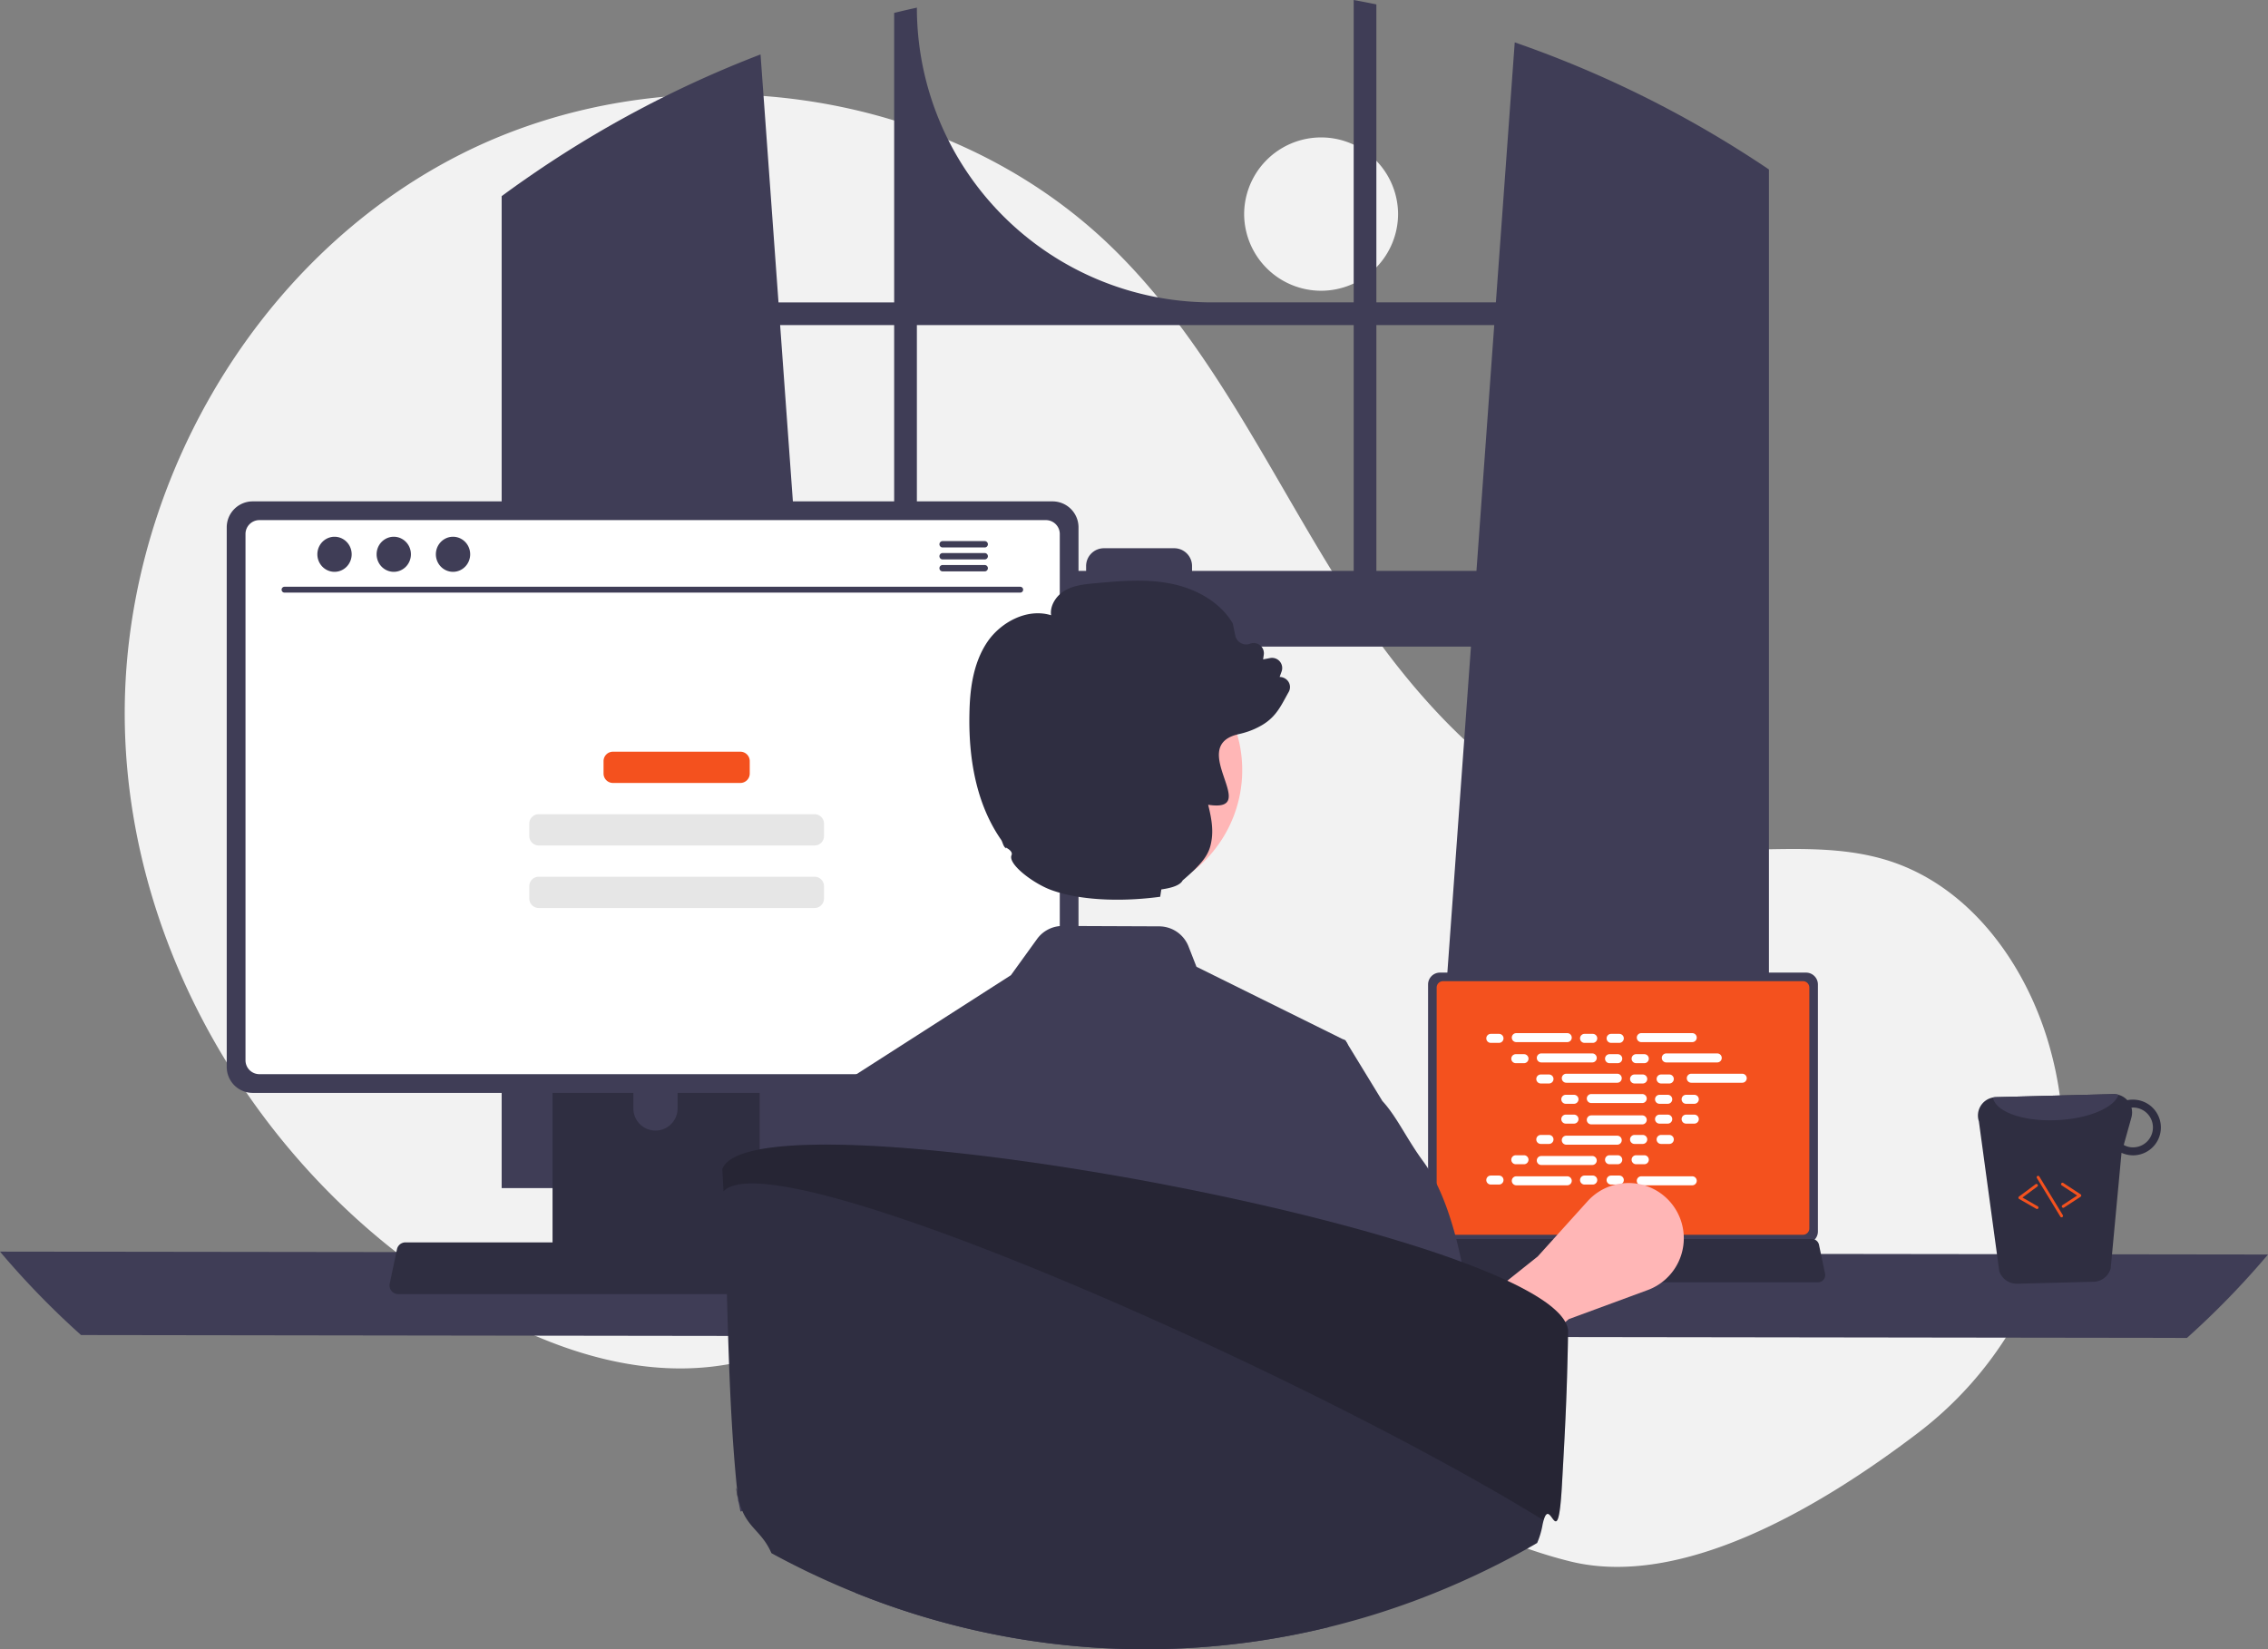
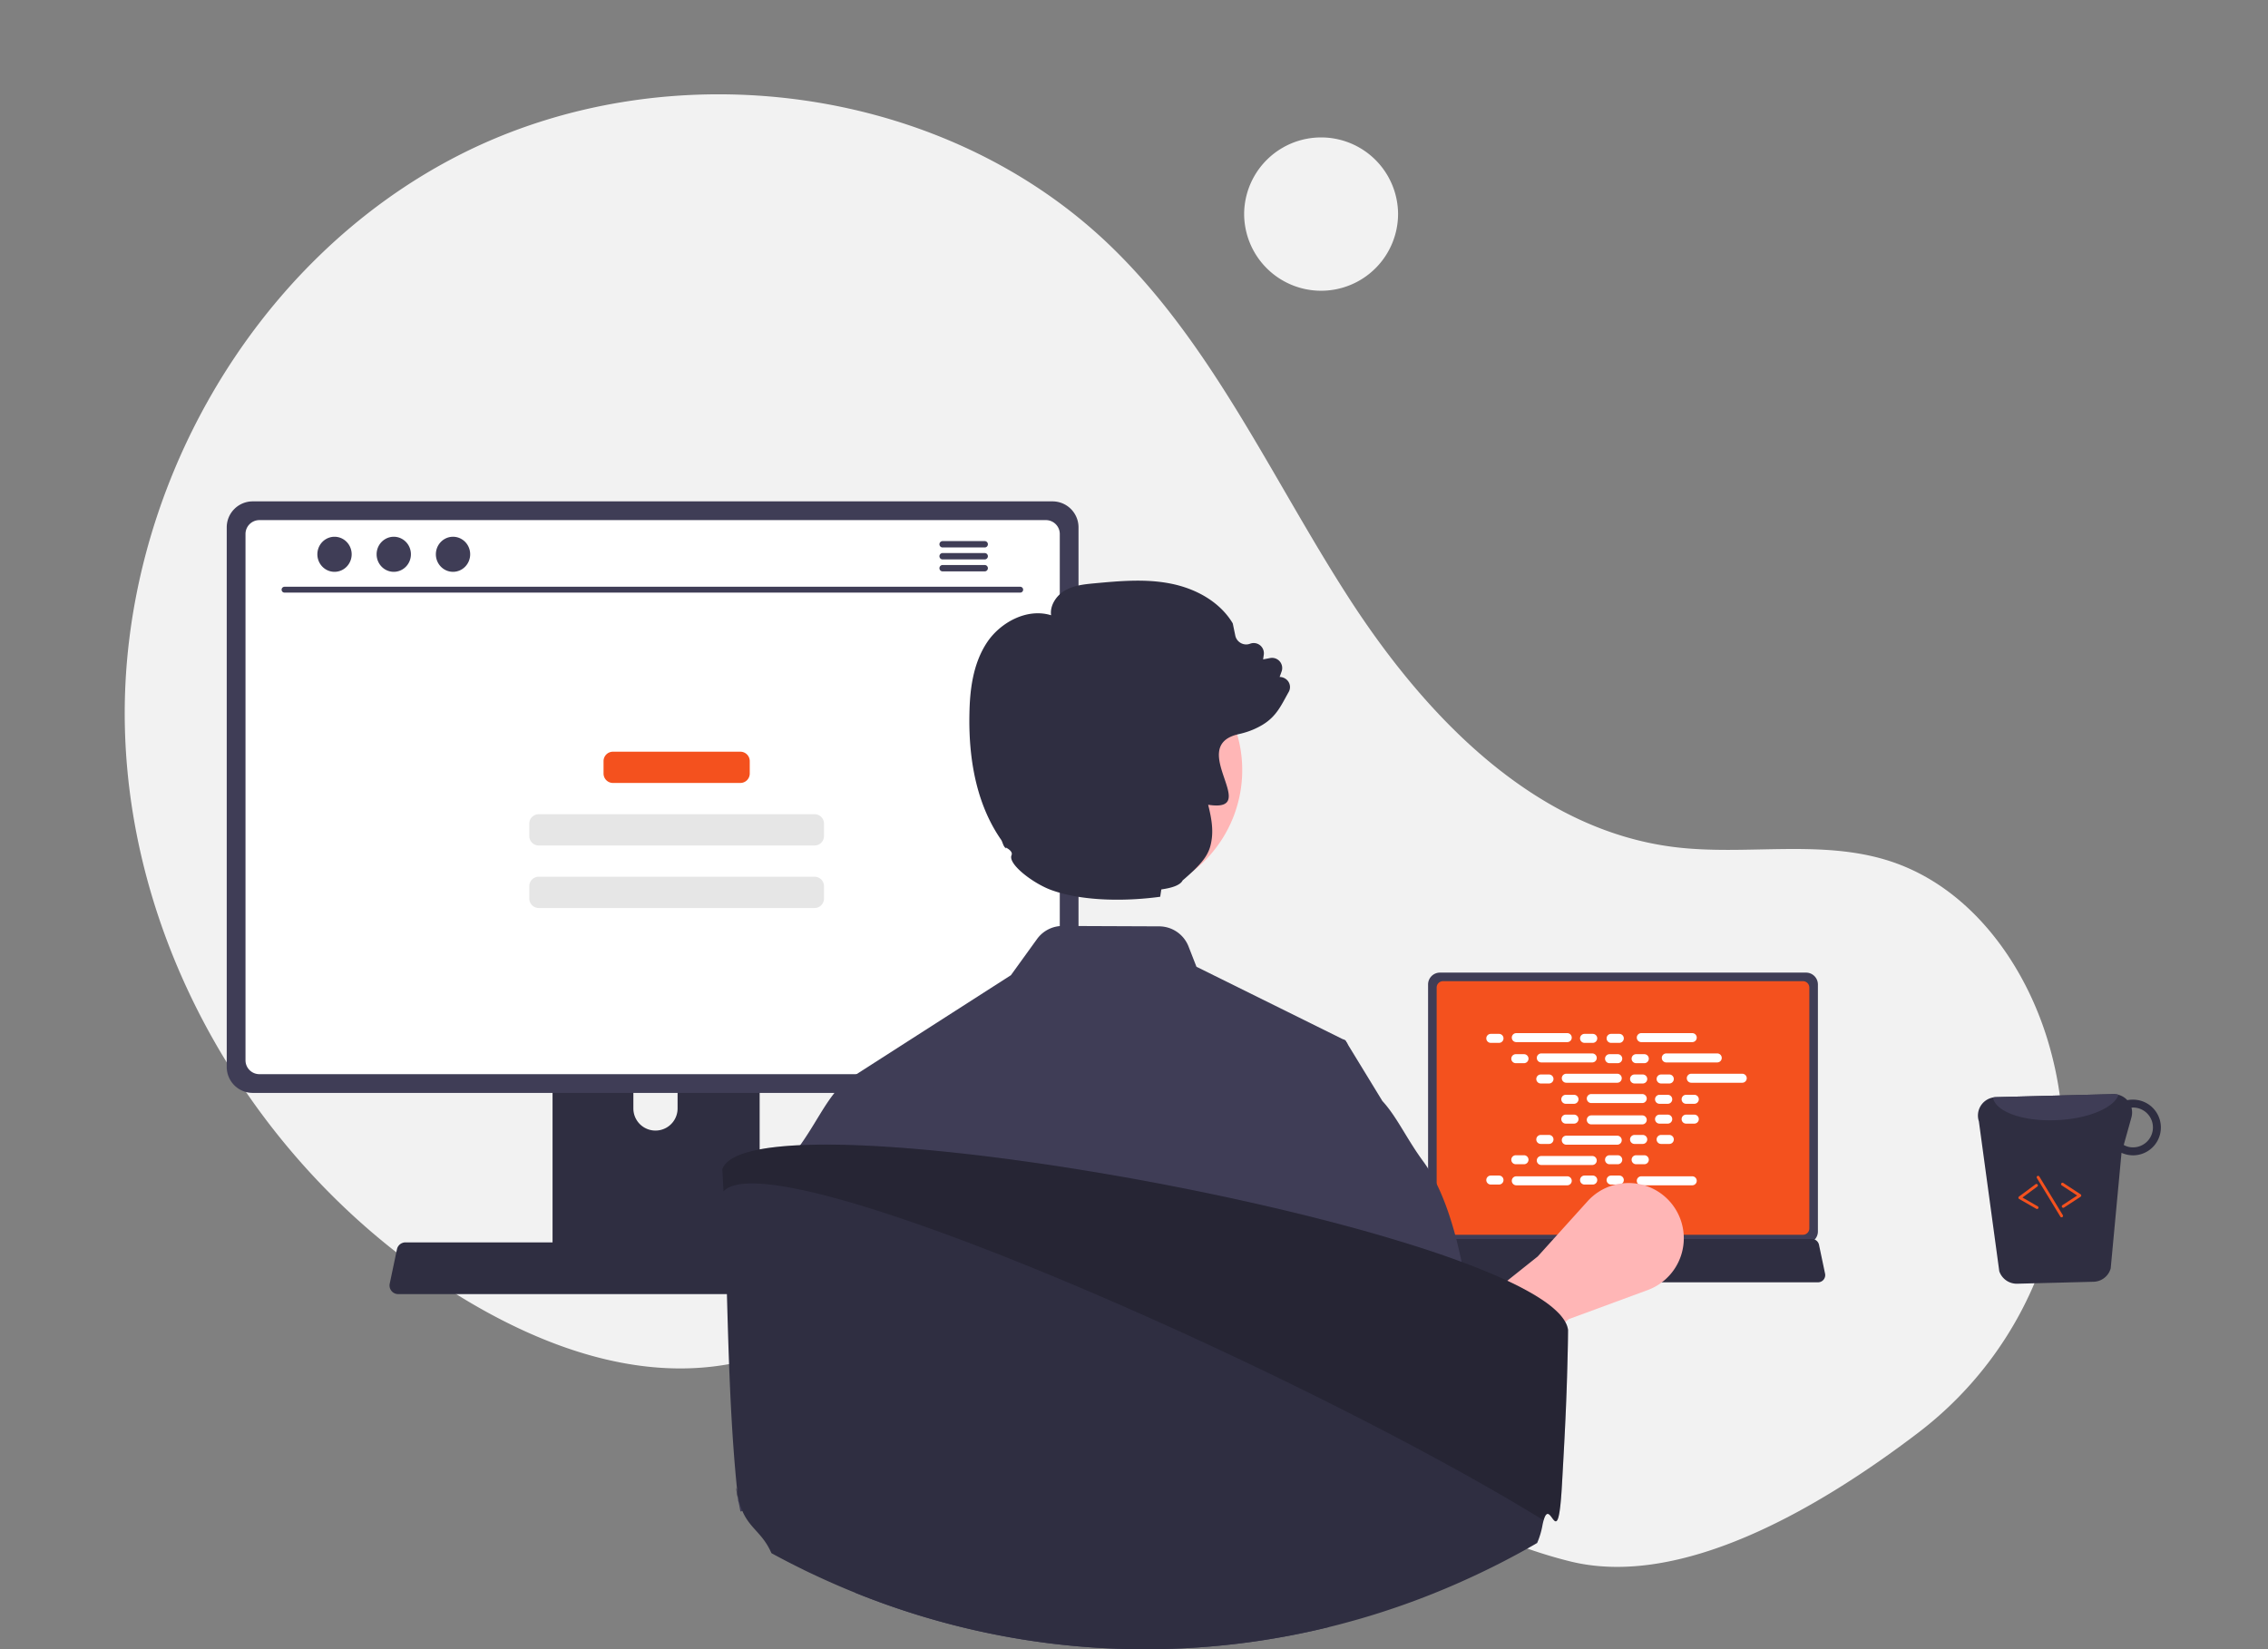
<svg xmlns="http://www.w3.org/2000/svg" data-name="Layer 1" width="500" height="363.652" viewBox="0 0 500 363.652">
  <rect x="0" y="0" width="500" height="363.652" fill="#808080" stroke="none" />
  <path fill="#f2f2f2" d="M308.217 47.14a16.968 16.968 0 0 1-16.968 16.968 16.968 16.968 0 0 1-16.967-16.968 16.968 16.968 0 0 1 33.935 0zm114.654 268.785c25.221-19.21 37.266-51.49 29.725-82.282q-.281-1.148-.594-2.29c-4.999-18.279-17.368-35.65-35.396-41.49-15.137-4.904-31.659-1.133-47.45-3.083-30.998-3.828-55.032-28.91-71.941-55.171-16.91-26.261-29.906-55.656-52.377-77.351-37.038-35.762-97.457-43.461-143.379-20.183-45.921 23.276-75.173 74.921-73.925 126.389 1.247 51.47 31.803 100.679 76.177 126.787 16.301 9.591 35.155 16.386 53.918 14.008 16.281-2.063 31.074-10.811 47.278-13.408 25.476-4.083 50.791 7.436 72.826 20.859 22.036 13.423 43.32 29.333 68.361 35.556 24.314 6.042 54.436-11.325 76.777-28.342Z" />
-   <path d="M386.636 35.154c-.553-.369-1.112-.718-1.665-1.074a241.631 241.631 0 0 0-51.035-24.739l-4.156 57.332h-26.347V.972A218.53 218.53 0 0 0 298.432 0v66.673h-31.31a64.989 64.989 0 0 1-64.988-64.989c-1.678.362-3.343.75-5.007 1.163v63.827h-25.501l-3.959-54.669a242.024 242.024 0 0 0-52.07 27.662c-.28.191-.559.388-.832.578-1.404.985-2.79 1.989-4.169 3.006v218.722h75.157l-1.328-18.397-7.308-101.008h147.168l-7.308 101.008-1.328 18.397h74.325V37.366q-1.659-1.125-3.336-2.211Zm-189.51 90.732h-21.218l-3.921-54.206h25.139Zm101.307 0h-35.637v-1.074a3.927 3.927 0 0 0-3.934-3.927h-15.493a3.926 3.926 0 0 0-3.927 3.927v1.074h-37.308V71.68h96.299Zm5.001 0V71.68h25.984l-3.921 54.206ZM0 275.978a183.653 183.653 0 0 0 17.869 18.397l464.261.635a183.653 183.653 0 0 0 17.869-18.397Z" fill="#3f3d56" />
  <path d="M314.831 217.071v54.462a2.619 2.619 0 0 0 2.617 2.618h80.707a2.619 2.619 0 0 0 2.618-2.618v-54.462a2.621 2.621 0 0 0-2.618-2.614h-80.706a2.621 2.621 0 0 0-2.618 2.614Z" fill="#3f3d56" />
  <path d="M316.724 217.749v53.113a1.401 1.401 0 0 0 1.398 1.399h79.361a1.401 1.401 0 0 0 1.399-1.398V217.75a1.402 1.402 0 0 0-1.399-1.402h-79.36a1.402 1.402 0 0 0-1.399 1.402Z" fill="#f4511e" />
  <path d="M313.143 282.155a1.57 1.57 0 0 0 1.235.591h86.419a1.59 1.59 0 0 0 1.554-1.917l-1.341-6.372a1.593 1.593 0 0 0-.991-1.155 1.541 1.541 0 0 0-.564-.107h-83.741a1.54 1.54 0 0 0-.564.107 1.593 1.593 0 0 0-.99 1.155l-1.341 6.372a1.589 1.589 0 0 0 .324 1.326Z" fill="#2f2e41" />
  <path fill="#3f3d56" d="M929.895 651.342h-2.042a.31.31 0 0 1-.31-.31v-.977a.31.31 0 0 1 .31-.31h2.042a.31.31 0 0 1 .31.31v.977a.31.31 0 0 1-.31.31zm-11.431 0h-2.041a.31.31 0 0 1-.31-.31v-.977a.31.31 0 0 1 .31-.31h2.041a.31.31 0 0 1 .31.31v.977a.31.31 0 0 1-.31.31zm-11.429 0h-2.041a.31.31 0 0 1-.31-.31v-.977a.31.31 0 0 1 .31-.31h2.041a.31.31 0 0 1 .311.31v.977a.31.31 0 0 1-.311.31zm-11.432 0h-2.042a.31.31 0 0 1-.31-.31v-.977a.31.31 0 0 1 .31-.31h2.042a.31.31 0 0 1 .31.31v.977a.31.31 0 0 1-.31.31zm-11.431 0h-2.041a.31.31 0 0 1-.31-.31v-.977a.31.31 0 0 1 .31-.31h2.041a.31.31 0 0 1 .31.31v.977a.31.31 0 0 1-.31.31zm-11.431 0H870.7a.31.31 0 0 1-.31-.31v-.977a.31.31 0 0 1 .31-.31h2.041a.31.31 0 0 1 .311.31v.977a.31.31 0 0 1-.311.31zm-11.43 0h-2.042a.31.31 0 0 1-.31-.31v-.977a.31.31 0 0 1 .31-.31h2.042a.31.31 0 0 1 .31.31v.977a.31.31 0 0 1-.31.31zm-11.431 0h-2.041a.31.31 0 0 1-.311-.31v-.977a.31.31 0 0 1 .311-.31h2.041a.31.31 0 0 1 .31.31v.977a.31.31 0 0 1-.31.31zm-11.431 0h-2.041a.31.31 0 0 1-.31-.31v-.977a.31.31 0 0 1 .31-.31h2.041a.31.31 0 0 1 .31.31v.977a.31.31 0 0 1-.31.31zm-11.43 0h-2.042a.31.31 0 0 1-.31-.31v-.977a.31.31 0 0 1 .31-.31h2.042a.31.31 0 0 1 .31.31v.977a.31.31 0 0 1-.31.31zm-11.431 0h-2.041a.31.31 0 0 1-.311-.31v-.977a.31.31 0 0 1 .311-.31h2.041a.31.31 0 0 1 .31.31v.977a.31.31 0 0 1-.31.31zm-11.431 0h-2.041a.31.31 0 0 1-.31-.31v-.977a.31.31 0 0 1 .31-.31h2.041a.31.31 0 0 1 .31.31v.977a.31.31 0 0 1-.31.31zm-11.429 0h-2.041a.31.31 0 0 1-.31-.31v-.977a.31.31 0 0 1 .31-.31h2.041a.31.31 0 0 1 .311.31v.977a.31.31 0 0 1-.311.31zm-11.432 0h-2.041a.31.31 0 0 1-.311-.31v-.977a.31.31 0 0 1 .311-.31h2.041a.31.31 0 0 1 .31.31v.977a.31.31 0 0 1-.31.31zm-11.431 0h-2.041a.31.31 0 0 1-.31-.31v-.977a.31.31 0 0 1 .31-.31h2.041a.31.31 0 0 1 .31.31v.977a.31.31 0 0 1-.31.31zm-11.431 0h-2.041a.31.31 0 0 1-.31-.31v-.977a.31.31 0 0 1 .31-.31h2.041a.31.31 0 0 1 .311.31v.977a.31.31 0 0 1-.311.31zm171.596 5.714h-2.041a.31.31 0 0 1-.311-.31v-.977a.31.31 0 0 1 .311-.31h2.041a.31.31 0 0 1 .31.31v.977a.31.31 0 0 1-.31.31zm-11.431 0h-2.041a.31.31 0 0 1-.31-.31v-.977a.31.31 0 0 1 .31-.31h2.041a.31.31 0 0 1 .31.31v.977a.31.31 0 0 1-.31.31zm-11.431 0h-2.041a.31.31 0 0 1-.31-.31v-.977a.31.31 0 0 1 .31-.31h2.041a.31.31 0 0 1 .311.31v.977a.31.31 0 0 1-.311.31zm-11.43 0h-2.041a.31.31 0 0 1-.311-.31v-.977a.31.31 0 0 1 .311-.31h2.041a.31.31 0 0 1 .31.31v.977a.31.31 0 0 1-.31.31zm-11.431 0h-2.041a.31.31 0 0 1-.31-.31v-.977a.31.31 0 0 1 .31-.31h2.041a.31.31 0 0 1 .31.31v.977a.31.31 0 0 1-.31.31zm-11.431 0h-2.041a.31.31 0 0 1-.31-.31v-.977a.31.31 0 0 1 .31-.31h2.041a.31.31 0 0 1 .311.31v.977a.31.31 0 0 1-.311.31zm-11.43 0h-2.042a.31.31 0 0 1-.31-.31v-.977a.31.31 0 0 1 .31-.31h2.042a.31.31 0 0 1 .31.31v.977a.31.31 0 0 1-.31.31zm-11.431 0h-2.041a.31.31 0 0 1-.31-.31v-.977a.31.31 0 0 1 .31-.31h2.041a.31.31 0 0 1 .31.31v.977a.31.31 0 0 1-.31.31zm-11.431 0h-2.041a.31.31 0 0 1-.31-.31v-.977a.31.31 0 0 1 .31-.31h2.041a.31.31 0 0 1 .311.31v.977a.31.31 0 0 1-.311.31zm-11.428 0h-2.042a.31.31 0 0 1-.31-.31v-.977a.31.31 0 0 1 .31-.31h2.042a.31.31 0 0 1 .31.31v.977a.31.31 0 0 1-.31.31zm-11.433 0h-2.041a.31.31 0 0 1-.31-.31v-.977a.31.31 0 0 1 .31-.31h2.041a.31.31 0 0 1 .31.31v.977a.31.31 0 0 1-.31.31zm-11.431 0h-2.041a.31.31 0 0 1-.31-.31v-.977a.31.31 0 0 1 .31-.31h2.041a.31.31 0 0 1 .31.31v.977a.31.31 0 0 1-.31.31zm-11.43 0h-2.042a.31.31 0 0 1-.31-.31v-.977a.31.31 0 0 1 .31-.31h2.042a.31.31 0 0 1 .31.31v.977a.31.31 0 0 1-.31.31zm-11.431 0h-2.041a.31.31 0 0 1-.311-.31v-.977a.31.31 0 0 1 .311-.31h2.041a.31.31 0 0 1 .31.31v.977a.31.31 0 0 1-.31.31zm-11.431 0h-2.041a.31.31 0 0 1-.31-.31v-.977a.31.31 0 0 1 .31-.31H770a.31.31 0 0 1 .31.31v.977a.31.31 0 0 1-.31.31zm-11.43 0h-2.042a.31.31 0 0 1-.31-.31v-.977a.31.31 0 0 1 .31-.31h2.042a.31.31 0 0 1 .31.31v.977a.31.31 0 0 1-.31.31zm105.905 6.858h-20.672a.31.31 0 0 1-.311-.31v-.977a.31.31 0 0 1 .311-.31h20.672a.31.31 0 0 1 .311.31v.977a.31.31 0 0 1-.311.31z" />
  <path fill="#fff" d="M328.66 227.966h1.807a.992.992 0 0 1 .992.992.992.992 0 0 1-.992.992h-1.807a.992.992 0 0 1-.992-.992.992.992 0 0 1 .992-.992zm20.667 0h1.807a.992.992 0 0 1 .992.992.992.992 0 0 1-.992.992h-1.807a.992.992 0 0 1-.992-.992.992.992 0 0 1 .992-.992zm5.856 0h1.807a.992.992 0 0 1 .992.992.992.992 0 0 1-.992.992h-1.807a.992.992 0 0 1-.992-.992.992.992 0 0 1 .992-.992zm-20.902-.165h11.232a.992.992 0 0 1 .992.992.992.992 0 0 1-.992.992h-11.232a.992.992 0 0 1-.992-.992.992.992 0 0 1 .992-.992zm27.557 0h11.231a.992.992 0 0 1 .992.992.992.992 0 0 1-.992.992h-11.231a.992.992 0 0 1-.992-.992.992.992 0 0 1 .992-.992zm-27.667 4.643h1.807a.992.992 0 0 1 .992.992.992.992 0 0 1-.992.992h-1.807a.992.992 0 0 1-.992-.992.992.992 0 0 1 .992-.992zm20.667 0h1.808a.992.992 0 0 1 .992.992.992.992 0 0 1-.992.992h-1.808a.992.992 0 0 1-.992-.992.992.992 0 0 1 .992-.992zm5.856 0h1.807a.992.992 0 0 1 .992.992.992.992 0 0 1-.992.992h-1.807a.992.992 0 0 1-.992-.992.992.992 0 0 1 .992-.992zm-20.901-.165h11.231a.992.992 0 0 1 .992.992.992.992 0 0 1-.992.992h-11.231a.992.992 0 0 1-.992-.992.992.992 0 0 1 .992-.992zm27.556 0h11.231a.992.992 0 0 1 .992.992.992.992 0 0 1-.992.992h-11.231a.992.992 0 0 1-.992-.992.992.992 0 0 1 .992-.992zm-27.667 4.643h1.807a.992.992 0 0 1 .992.992.992.992 0 0 1-.992.992h-1.807a.992.992 0 0 1-.992-.992.992.992 0 0 1 .992-.992zm20.668 0h1.807a.992.992 0 0 1 .992.992.992.992 0 0 1-.992.992h-1.807a.992.992 0 0 1-.992-.992.992.992 0 0 1 .992-.992zm5.856 0h1.807a.992.992 0 0 1 .992.992.992.992 0 0 1-.992.992h-1.807a.992.992 0 0 1-.993-.992.992.992 0 0 1 .993-.992zm-20.902-.165h11.231a.992.992 0 0 1 .992.992.992.992 0 0 1-.992.992h-11.231a.992.992 0 0 1-.992-.992.992.992 0 0 1 .992-.992zm27.556 0h11.232a.992.992 0 0 1 .992.992.992.992 0 0 1-.992.992H372.86a.992.992 0 0 1-.992-.992.992.992 0 0 1 .992-.992zm-27.666 4.643h1.807a.992.992 0 0 1 .992.992.992.992 0 0 1-.992.992h-1.807a.992.992 0 0 1-.992-.992.992.992 0 0 1 .992-.992zm20.667 0h1.807a.992.992 0 0 1 .992.992.992.992 0 0 1-.992.992h-1.807a.992.992 0 0 1-.992-.992.992.992 0 0 1 .992-.992zm5.856 0h1.807a.992.992 0 0 1 .992.992.992.992 0 0 1-.992.992h-1.807a.992.992 0 0 1-.992-.992.992.992 0 0 1 .992-.992zm-20.902-.165h11.232a.992.992 0 0 1 .992.992.992.992 0 0 1-.992.992h-11.232a.992.992 0 0 1-.992-.992.992.992 0 0 1 .992-.992zm-1.488 17.971h1.807a.992.992 0 0 1 .992.992.992.992 0 0 1-.992.992h-1.807a.992.992 0 0 1-.992-.992.992.992 0 0 1 .992-.992zm5.856 0h1.807a.992.992 0 0 1 .992.992.992.992 0 0 1-.992.992h-1.807a.992.992 0 0 1-.992-.992.992.992 0 0 1 .992-.992zm6.655.166h11.231a.992.992 0 0 1 .992.992.992.992 0 0 1-.992.992h-11.231a.992.992 0 0 1-.992-.992.992.992 0 0 1 .992-.992zm-33.178-.166h1.807a.992.992 0 0 1 .992.992.992.992 0 0 1-.992.992h-1.807a.992.992 0 0 1-.992-.992.992.992 0 0 1 .992-.992zm5.621.166h11.232a.992.992 0 0 1 .992.992.992.992 0 0 1-.992.992h-11.232a.992.992 0 0 1-.992-.992.992.992 0 0 1 .992-.992zm-.11-4.644h1.807a.992.992 0 0 1 .992.992.992.992 0 0 1-.992.992h-1.807a.992.992 0 0 1-.992-.992.992.992 0 0 1 .992-.992zm20.667 0h1.808a.992.992 0 0 1 .992.992.992.992 0 0 1-.992.992h-1.808a.992.992 0 0 1-.992-.992.992.992 0 0 1 .992-.992zm5.856 0h1.807a.992.992 0 0 1 .992.992.992.992 0 0 1-.992.992h-1.807a.992.992 0 0 1-.992-.992.992.992 0 0 1 .992-.992zm-20.901.166h11.231a.992.992 0 0 1 .992.992.992.992 0 0 1-.992.992h-11.231a.992.992 0 0 1-.992-.992.992.992 0 0 1 .992-.992zm-.111-4.643h1.807a.992.992 0 0 1 .992.992.992.992 0 0 1-.992.992h-1.807a.992.992 0 0 1-.992-.992.992.992 0 0 1 .992-.992zm20.668 0h1.807a.992.992 0 0 1 .992.992.992.992 0 0 1-.992.992h-1.807a.992.992 0 0 1-.992-.992.992.992 0 0 1 .992-.992zm5.856 0h1.807a.992.992 0 0 1 .992.992.992.992 0 0 1-.992.992h-1.807a.992.992 0 0 1-.993-.992.992.992 0 0 1 .993-.992zm-20.902.165h11.231a.992.992 0 0 1 .992.992.992.992 0 0 1-.992.992h-11.231a.992.992 0 0 1-.992-.992.992.992 0 0 1 .992-.992zm-.11-4.643h1.807a.992.992 0 0 1 .992.992.992.992 0 0 1-.992.992h-1.807a.992.992 0 0 1-.992-.992.992.992 0 0 1 .992-.992zm20.667 0h1.807a.992.992 0 0 1 .992.992.992.992 0 0 1-.992.992h-1.807a.992.992 0 0 1-.992-.992.992.992 0 0 1 .992-.992zm5.856 0h1.807a.992.992 0 0 1 .992.992.992.992 0 0 1-.992.992h-1.807a.992.992 0 0 1-.992-.992.992.992 0 0 1 .992-.992zm-20.902.165h11.232a.992.992 0 0 1 .992.992.992.992 0 0 1-.992.992h-11.232a.992.992 0 0 1-.992-.992.992.992 0 0 1 .992-.992z" />
  <path d="m320.859 311.686-8.484-13.41 26.628-21.227 10.99-12.176a12.176 12.176 0 0 1 20.601 4.338 12.176 12.176 0 0 1-7.352 15.246l-17.379 6.402Z" fill="#ffb6b6" />
  <path d="M121.813 214.458v65.174h45.658v-65.174a2.191 2.191 0 0 0-1.544-2.097 2.018 2.018 0 0 0-.655-.102h-41.255a2.201 2.201 0 0 0-2.205 2.199Zm17.819 22.394a4.874 4.874 0 0 1 9.748 0v7.562a4.874 4.874 0 0 1-9.748 0Z" fill="#2f2e41" />
  <path d="M121.673 277.548v6.285a1.237 1.237 0 0 0 1.226 1.233h43.485a1.233 1.233 0 0 0 1.226-1.233v-6.285ZM49.986 116.265v118.998a5.724 5.724 0 0 0 5.719 5.719h176.343a5.724 5.724 0 0 0 5.719-5.719V116.265a5.726 5.726 0 0 0-5.719-5.713H55.705a5.727 5.727 0 0 0-5.719 5.713Z" fill="#3f3d56" />
  <path d="M54.123 117.746v116.049a3.062 3.062 0 0 0 3.057 3.057h173.401a3.062 3.062 0 0 0 3.057-3.057V117.746a3.063 3.063 0 0 0-3.057-3.063H57.18a3.063 3.063 0 0 0-3.057 3.063Z" fill="#fff" />
  <path d="M86.303 284.639a1.873 1.873 0 0 0 1.474.705h103.162a1.898 1.898 0 0 0 1.856-2.288l-1.601-7.607a1.902 1.902 0 0 0-1.182-1.379 1.84 1.84 0 0 0-.674-.127H89.372a1.839 1.839 0 0 0-.674.127 1.901 1.901 0 0 0-1.182 1.379l-1.601 7.607a1.897 1.897 0 0 0 .388 1.582Z" fill="#2f2e41" />
  <path d="M224.952 130.67H62.702a.646.646 0 0 1 0-1.291h162.25a.646.646 0 0 1 0 1.29Zm-147.424-8.45a3.781 3.866 0 0 1-3.781 3.865 3.781 3.866 0 0 1-3.781-3.865 3.781 3.866 0 0 1 7.562 0zm13.063 0a3.781 3.866 0 0 1-3.781 3.865 3.781 3.866 0 0 1-3.782-3.865 3.781 3.866 0 0 1 7.563 0zm13.063 0a3.781 3.866 0 0 1-3.781 3.865 3.781 3.866 0 0 1-3.782-3.865 3.781 3.866 0 0 1 7.563 0zm113.433-2.911h-9.278a.702.702 0 0 0 0 1.404h9.278a.702.702 0 0 0 0-1.404Zm0 2.638h-9.278a.702.702 0 0 0 0 1.404h9.278a.702.702 0 0 0 0-1.404Zm0 2.637h-9.278a.702.702 0 0 0 0 1.404h9.278a.702.702 0 0 0 0-1.404Z" fill="#3f3d56" />
  <path d="M440.759 280.306a4.077 4.077 0 0 0 3.929 2.752l16.835-.433a4.022 4.022 0 0 0 3.8-2.959l2.383-25.474a6.224 6.224 0 0 0 2.692.553 6.139 6.139 0 1 0-.308-12.275 5.201 5.201 0 0 0-1.103.115 4.161 4.161 0 0 0-3.097-1.336l-25.895.669a3.719 3.719 0 0 0-.639.079 4.045 4.045 0 0 0-3.097 5.252Zm27.435-27.844 1.695-6.07a4.134 4.134 0 0 0 .013-2.145c.083 0 .155-.039.237-.039a4.391 4.391 0 0 1 .206 8.78 4.134 4.134 0 0 1-2.151-.526Z" fill="#2f2e41" />
  <path d="M439.355 241.996c.552 3.154 6.755 5.372 14.213 4.987 6.859-.316 12.467-2.724 13.494-5.578a3.829 3.829 0 0 0-1.172-.156l-25.895.669a3.719 3.719 0 0 0-.639.079Z" fill="#3f3d56" />
  <path d="M454.935 266.308a.316.316 0 0 0 .096-.042l3.656-2.393a.318.318 0 0 0 0-.531l-3.8-2.489a.318.318 0 1 0-.348.531l3.393 2.223-3.249 2.128a.318.318 0 0 0 .252.574Zm-5.774.266a.318.318 0 0 0 .08-.583l-3.37-1.932 3.257-2.42a.318.318 0 1 0-.379-.51l-3.646 2.709a.318.318 0 0 0 .031.53l3.791 2.173a.318.318 0 0 0 .236.032Zm5.411 1.831a.306.306 0 0 0 .087-.037.318.318 0 0 0 .107-.437l-5.183-8.52a.318.318 0 0 0-.543.33l5.182 8.521a.318.318 0 0 0 .35.142Zm-319.44-102.657h28.082a2.074 2.074 0 0 1 2.074 2.074v2.743a2.074 2.074 0 0 1-2.074 2.075h-28.082a2.074 2.074 0 0 1-2.075-2.075v-2.743a2.074 2.074 0 0 1 2.075-2.074z" fill="#f4511e" />
  <path fill="#e6e6e6" d="M118.763 179.532h60.819a2.074 2.074 0 0 1 2.075 2.074v2.744a2.074 2.074 0 0 1-2.075 2.074h-60.819a2.074 2.074 0 0 1-2.074-2.074v-2.744a2.074 2.074 0 0 1 2.074-2.074zm0 13.784h60.819a2.074 2.074 0 0 1 2.075 2.074v2.744a2.074 2.074 0 0 1-2.075 2.074h-60.819a2.074 2.074 0 0 1-2.074-2.074v-2.744a2.074 2.074 0 0 1 2.074-2.074z" />
  <path d="m184.738 239.474.138.435.007.015 4.147 12.606 4.77 14.527 8.974 27.3.087 4.241v.015l.667 34.115-1.849 4.625 2.081 7.583s-.957-11.462-6.089-4.88c-2.907 3.741-6.307 7.568-9.098 11.157q6.101 2.469 12.396 4.465c.906.29 1.819.566 2.733.841l.588.173a169.583 169.583 0 0 0 42.799 6.88c.754.022 1.493.036 2.211.051.254.008.5.015.747.015.812.007 1.617.015 2.428.015q2.458 0 4.893-.072a169.577 169.577 0 0 0 35.645-4.821c-.079-4.821-.297-10.453-.609-16.471-.145-2.95-3.4-6.147-3.595-9.235-.138-2.319 2.783-4.502 2.631-6.858-.985-14.505-2.218-8.937-3.131-19.209q-.142-1.512-.261-2.893c-.587-6.597-.993-10.722-.993-10.722l3.9-24.582 6.126-38.595-.472-.775-.529-.261-32.31-15.992-1.755-4.494a6.977 6.977 0 0 0-6.444-4.415l-21.284-.086a6.946 6.946 0 0 0-5.662 2.877l-5.763 7.981Z" fill="#3f3d56" />
  <path d="m207.682 288.283-4.821 10.316-3.291 7.046-5.661 29.642-2.834 3.008-2.429-10.65-25.418 5.644c-.834-4.633-.223.156-.737-4.925.144-.145.297-.29.449-.435.407-.377.747-.732.74-1.073-.29-17.529.58-47.359 7.844-65.432a38.162 38.162 0 0 1 4.465-8.329c.145-.196.283-.391.421-.587 3.349-4.69 5.466-9.308 8.467-12.592v-.008a.337.337 0 0 0 .051-.051.1.1 0 0 0 .029-.022l20.617-10.932.885 24.851.63 17.862Zm74.34 2.93 6.022 12.884 2.102 4.487 5.66 29.64 2.825 3.001 2.434-10.648 1.144-.234 20.627-4.272 6.012 19.093a11.428 11.428 0 0 0-2.072-14.302c-.411-.371-.753-.733-.743-1.075.343-20.617-.919-58.262-12.307-73.756-3.617-4.917-5.787-9.814-8.945-13.236-.01-.01-.01-.02-.019-.02l-7.684-12.581-.469-.773-.527-.264Z" fill="#3f3d56" />
  <path data-name="Ellipse 5" fill="#ffb6b6" d="M273.859 169.798a28.315 28.315 0 0 1-28.316 28.315 28.315 28.315 0 0 1-28.315-28.315 28.315 28.315 0 0 1 56.631 0z" />
  <path d="M283.815 150.02a2.389 2.389 0 0 0-1.709-.756l.426-1.182a2.242 2.242 0 0 0-2.516-2.987l-1.551.299.146-1.036a2.246 2.246 0 0 0-3.006-2.427 2.393 2.393 0 0 1-2.059-.146 2.444 2.444 0 0 1-1.22-1.659l-.54-2.605-.057-.14c-2.631-4.385-7.689-7.575-13.879-8.744-5.51-1.049-11.159-.515-16.605-.013-2.161.203-4.601.432-6.634 1.678-1.728 1.068-3.19 3.203-2.891 5.357-5.37-1.646-11.127 1.64-13.98 5.783-3.381 4.931-3.934 11.108-4.023 15.938-.241 11.426 2.116 20.773 6.99 27.789.356.508.445 1.57 1.15 1.925l-.146-.235c.788.394 1.589 1.029 1.29 1.709-.858 1.957 4.842 6.285 8.858 7.715 7.327 2.612 17.069 2.389 23.919 1.449l.241-1.62c2.472-.337 4.213-.979 4.702-1.983a56.31 56.31 0 0 0 2.243-2.008l.006-.006c.013-.013.038-.032.051-.044 3.095-2.968 3.813-4.658 4.137-7.232.311-2.523-.241-5.084-.807-7.391 11.909 1.843-4.69-12.684 6.406-15.493a3.453 3.453 0 0 1 .388-.095c.324-.076.648-.153.96-.241a16.807 16.807 0 0 0 4.27-1.824c3.101-1.887 4.124-4.391 5.726-7.213a2.178 2.178 0 0 0-.286-2.561Zm61.875 143.209a211.991 211.991 0 0 1-.07 4.594l-.019.82c-.083 3.54-.165 6.507-.299 9.805-.006.229-.013.451-.025.68-.178 4.601-.458 9.958-.94 18.441-.896 15.671-2.459 2.154-4.029 7.651-.076.273-.159.597-.235.979a17.74 17.74 0 0 1-1.195 4.023c-.832.496-1.69.972-2.536 1.449a177.263 177.263 0 0 1-11.496 5.865c-.222.102-.438.203-.655.299a172.14 172.14 0 0 1-22.083 8.426 151.21 151.21 0 0 1-4.429 1.277 143.49 143.49 0 0 1-4.671 1.22 169.602 169.602 0 0 1-35.643 4.823c-1.62.051-3.254.07-4.893.07-.813 0-1.614-.006-2.427-.013-.248 0-.496-.006-.743-.013-.718-.019-1.462-.032-2.211-.051a169.456 169.456 0 0 1-42.799-6.882l-.591-.172c-.915-.28-1.824-.553-2.733-.845q-6.291-1.992-12.398-4.461-4.661-1.878-9.214-4.029a.215.215 0 0 1-.076-.038 84.792 84.792 0 0 1-1.913-.909 10.498 10.498 0 0 0-.261-.133q-3.555-1.735-7.035-3.635c-1.951-4.48-4.696-5.338-6.399-9.278a16.442 16.442 0 0 1-1.068-3.648c0-.013-.006-.025-.006-.044.178 2.364-.756-4.194-.006-.025a33.045 33.045 0 0 0-.102-1.112c-2.18-21.282-2.04-45.62-2.987-65.676q-.095-1.945-.197-3.724a58.245 58.245 0 0 0-.07-1.163c.044-.114.095-.235.153-.35a.637.637 0 0 1 .044-.095 1.031 1.031 0 0 1 .064-.114l.044-.064a.583.583 0 0 1 .032-.064c.057-.089.121-.184.191-.273.032-.038.057-.07.089-.102a.513.513 0 0 1 .076-.089.405.405 0 0 1 .07-.083c.025-.025.051-.057.083-.089a.192.192 0 0 1 .051-.051 1.292 1.292 0 0 1 .165-.159 6.116 6.116 0 0 1 .724-.572c.089-.057.184-.114.273-.178a12.16 12.16 0 0 1 2.014-.966c.241-.089.483-.172.743-.261.095-.025.184-.057.28-.089.14-.044.28-.089.426-.121a27.33 27.33 0 0 1 2.351-.572c.102-.019.21-.038.318-.064.153-.032.311-.057.47-.083l.661-.114c1.887-.299 4.029-.521 6.393-.667l.667-.038.788-.038c.222-.013.451-.019.68-.025.222-.013.451-.019.686-.025.642-.019 1.303-.038 1.976-.051 1.919-.038 3.94-.025 6.062.019.985.025 1.989.051 3.018.095.07 0 .133.006.197.006.896.032 1.798.07 2.726.121.648.032 1.303.064 1.957.102.616.038 1.239.076 1.868.121.489.025.979.064 1.474.095.419.032.839.064 1.258.089l.572.038c.311.025.623.044.94.076l2.11.172c.705.064 1.423.127 2.142.191s1.443.133 2.167.203l.216.019c.661.07 1.322.133 1.989.203.153.013.311.025.464.044.636.064 1.285.139 1.927.207l.591.064c.503.055.998.102 1.505.162.667.076 1.347.146 2.008.235.515.057 1.029.114 1.544.178.807.095 1.627.197 2.447.305.311.038.623.076.934.121 2.339.292 4.702.616 7.105.953 3.641.515 7.34 1.074 11.064 1.678q5.595.906 11.254 1.913c.953.172 1.906.343 2.866.521l1.296.248c.737.133 1.474.273 2.211.413.737.14 1.474.28 2.211.426l2.637.515a616.876 616.876 0 0 1 17.126 3.641c.921.21 1.843.426 2.758.635q2.745.639 5.44 1.296c.496.114.985.235 1.474.356 1.22.305 2.44.61 3.641.921l.21.057c.883.216 1.748.438 2.612.667q3.06.801 6.018 1.62 1.964.543 3.883 1.099a301.2 301.2 0 0 1 5.611 1.678 236.104 236.104 0 0 1 8.261 2.669q1.468.505 2.879 1.01c.604.216 1.201.445 1.798.661.858.318 1.703.635 2.529.953.254.095.502.197.75.292.159.07.311.127.464.191.299.121.604.235.896.356.299.114.591.235.883.362.286.114.578.235.858.356.286.114.566.235.845.362.235.095.464.197.686.299.451.197.902.394 1.341.597.216.102.432.197.648.299l.496.229c.07.038.14.07.21.102.159.076.324.159.483.235.369.172.731.356 1.087.527.477.241.94.483 1.385.718.451.241.89.483 1.309.718.07.038.133.076.203.114.095.051.191.108.286.159.324.184.635.375.947.559.61.375 1.188.743 1.728 1.112.121.083.235.165.356.241.4.286.782.566 1.137.852 0 .006 0 .006.006.006.121.089.235.184.35.273.095.089.197.165.292.254.33.286.635.559.915.839a3.601 3.601 0 0 1 .267.273.768.768 0 0 1 .102.102c.127.127.241.254.35.381a.351.351 0 0 1 .044.057c.153.178.292.356.426.534.064.089.133.178.191.267.076.108.153.222.216.33.057.089.108.184.159.273a4.612 4.612 0 0 1 .343.718 3.33 3.33 0 0 1 .172.521 3.714 3.714 0 0 1 .108.515Z" fill="#2f2e41" />
  <path d="M345.69 293.229a211.991 211.991 0 0 1-.07 4.594c-.006.267-.019.54-.025.82a856.296 856.296 0 0 1-.317 10.485c-.178 4.601-.458 9.958-.94 18.441-.896 15.671-2.459 2.154-4.029 7.651a443.458 443.458 0 0 0-14.247-8.375q-1.382-.782-2.79-1.57c-10.218-5.7-21.631-11.674-33.546-17.59-.47-.235-.947-.47-1.417-.699-27.293-13.491-57.084-26.613-81.219-35.37a373.948 373.948 0 0 0-13.288-4.556c-8.808-2.815-16.421-4.785-22.28-5.637-6.101-.89-10.314-.572-12.017 1.265q-.095-1.945-.197-3.724l-.076-1.163c.039-.105.09-.205.14-.305a.583.583 0 0 1 .019-.044.637.637 0 0 1 .044-.095 1.031 1.031 0 0 1 .064-.114.674.674 0 0 1 .076-.127c.057-.089.121-.184.191-.273a2.213 2.213 0 0 1 .165-.191.405.405 0 0 1 .07-.083c.025-.025.051-.057.083-.089a.192.192 0 0 1 .051-.051 1.292 1.292 0 0 1 .165-.159 6.116 6.116 0 0 1 .724-.572c.089-.057.184-.114.273-.178a12.16 12.16 0 0 1 2.014-.966c.241-.089.483-.172.743-.261.095-.025.184-.057.28-.089.14-.044.28-.089.426-.121a27.33 27.33 0 0 1 2.351-.572c.254-.051.521-.102.788-.146l.661-.114c1.887-.299 4.029-.521 6.393-.667l.667-.038.788-.038c.222-.013.451-.019.68-.025.222-.013.451-.019.686-.025.642-.019 1.303-.038 1.976-.051 1.919-.032 3.94-.019 6.062.025.985.019 1.989.051 3.018.095.064 0 .133.006.197.006.896.025 1.805.07 2.726.114.648.032 1.303.064 1.957.102.616.038 1.239.076 1.868.121.489.025.979.064 1.474.095.419.032.839.064 1.258.089l1.512.114 2.11.172c.705.064 1.423.127 2.142.191s1.443.133 2.167.203l.216.019c.661.07 1.322.133 1.989.203q5.548.562 11.419 1.315 3.508.448 7.105.96a607.61 607.61 0 0 1 11.064 1.671q5.595.906 11.254 1.913c.953.172 1.906.343 2.866.521q1.754.324 3.508.661c.737.14 1.474.28 2.211.426l2.637.515a616.876 616.876 0 0 1 17.126 3.641c.921.21 1.843.426 2.758.635q2.745.639 5.44 1.296l1.474.362q1.84.458 3.641.915v.006a241.929 241.929 0 0 1 2.822.725q3.06.801 6.018 1.614c1.309.369 2.605.731 3.883 1.099a448.592 448.592 0 0 1 6.958 2.091q2.002.629 3.927 1.252c1.017.33 2.008.667 2.987 1.004q1.468.505 2.879 1.01c.61.216 1.207.438 1.798.655.864.318 1.703.635 2.529.96.254.095.502.197.75.292.464.178.915.362 1.36.547.299.114.591.235.883.362.286.114.578.235.858.356.286.114.566.235.845.362.235.095.464.197.686.299.451.197.902.394 1.341.597.216.102.432.197.648.299l.496.229c.07.038.14.07.21.102.54.254 1.061.508 1.57.763.477.241.94.483 1.385.718.527.28 1.029.553 1.512.832.095.051.191.108.286.159.324.184.635.375.947.559.61.375 1.188.743 1.728 1.112.534.369 1.029.731 1.493 1.093 0 .006 0 .006.006.006.222.178.438.356.642.527.33.286.635.559.915.839a3.601 3.601 0 0 1 .267.273.768.768 0 0 1 .102.102c.133.146.267.292.394.438.153.178.292.356.426.534.064.089.133.178.191.267.076.108.153.222.216.33.057.089.108.184.159.273a4.612 4.612 0 0 1 .343.718 3.846 3.846 0 0 1 .172.521 3.714 3.714 0 0 1 .108.515Z" opacity=".2" />
</svg>